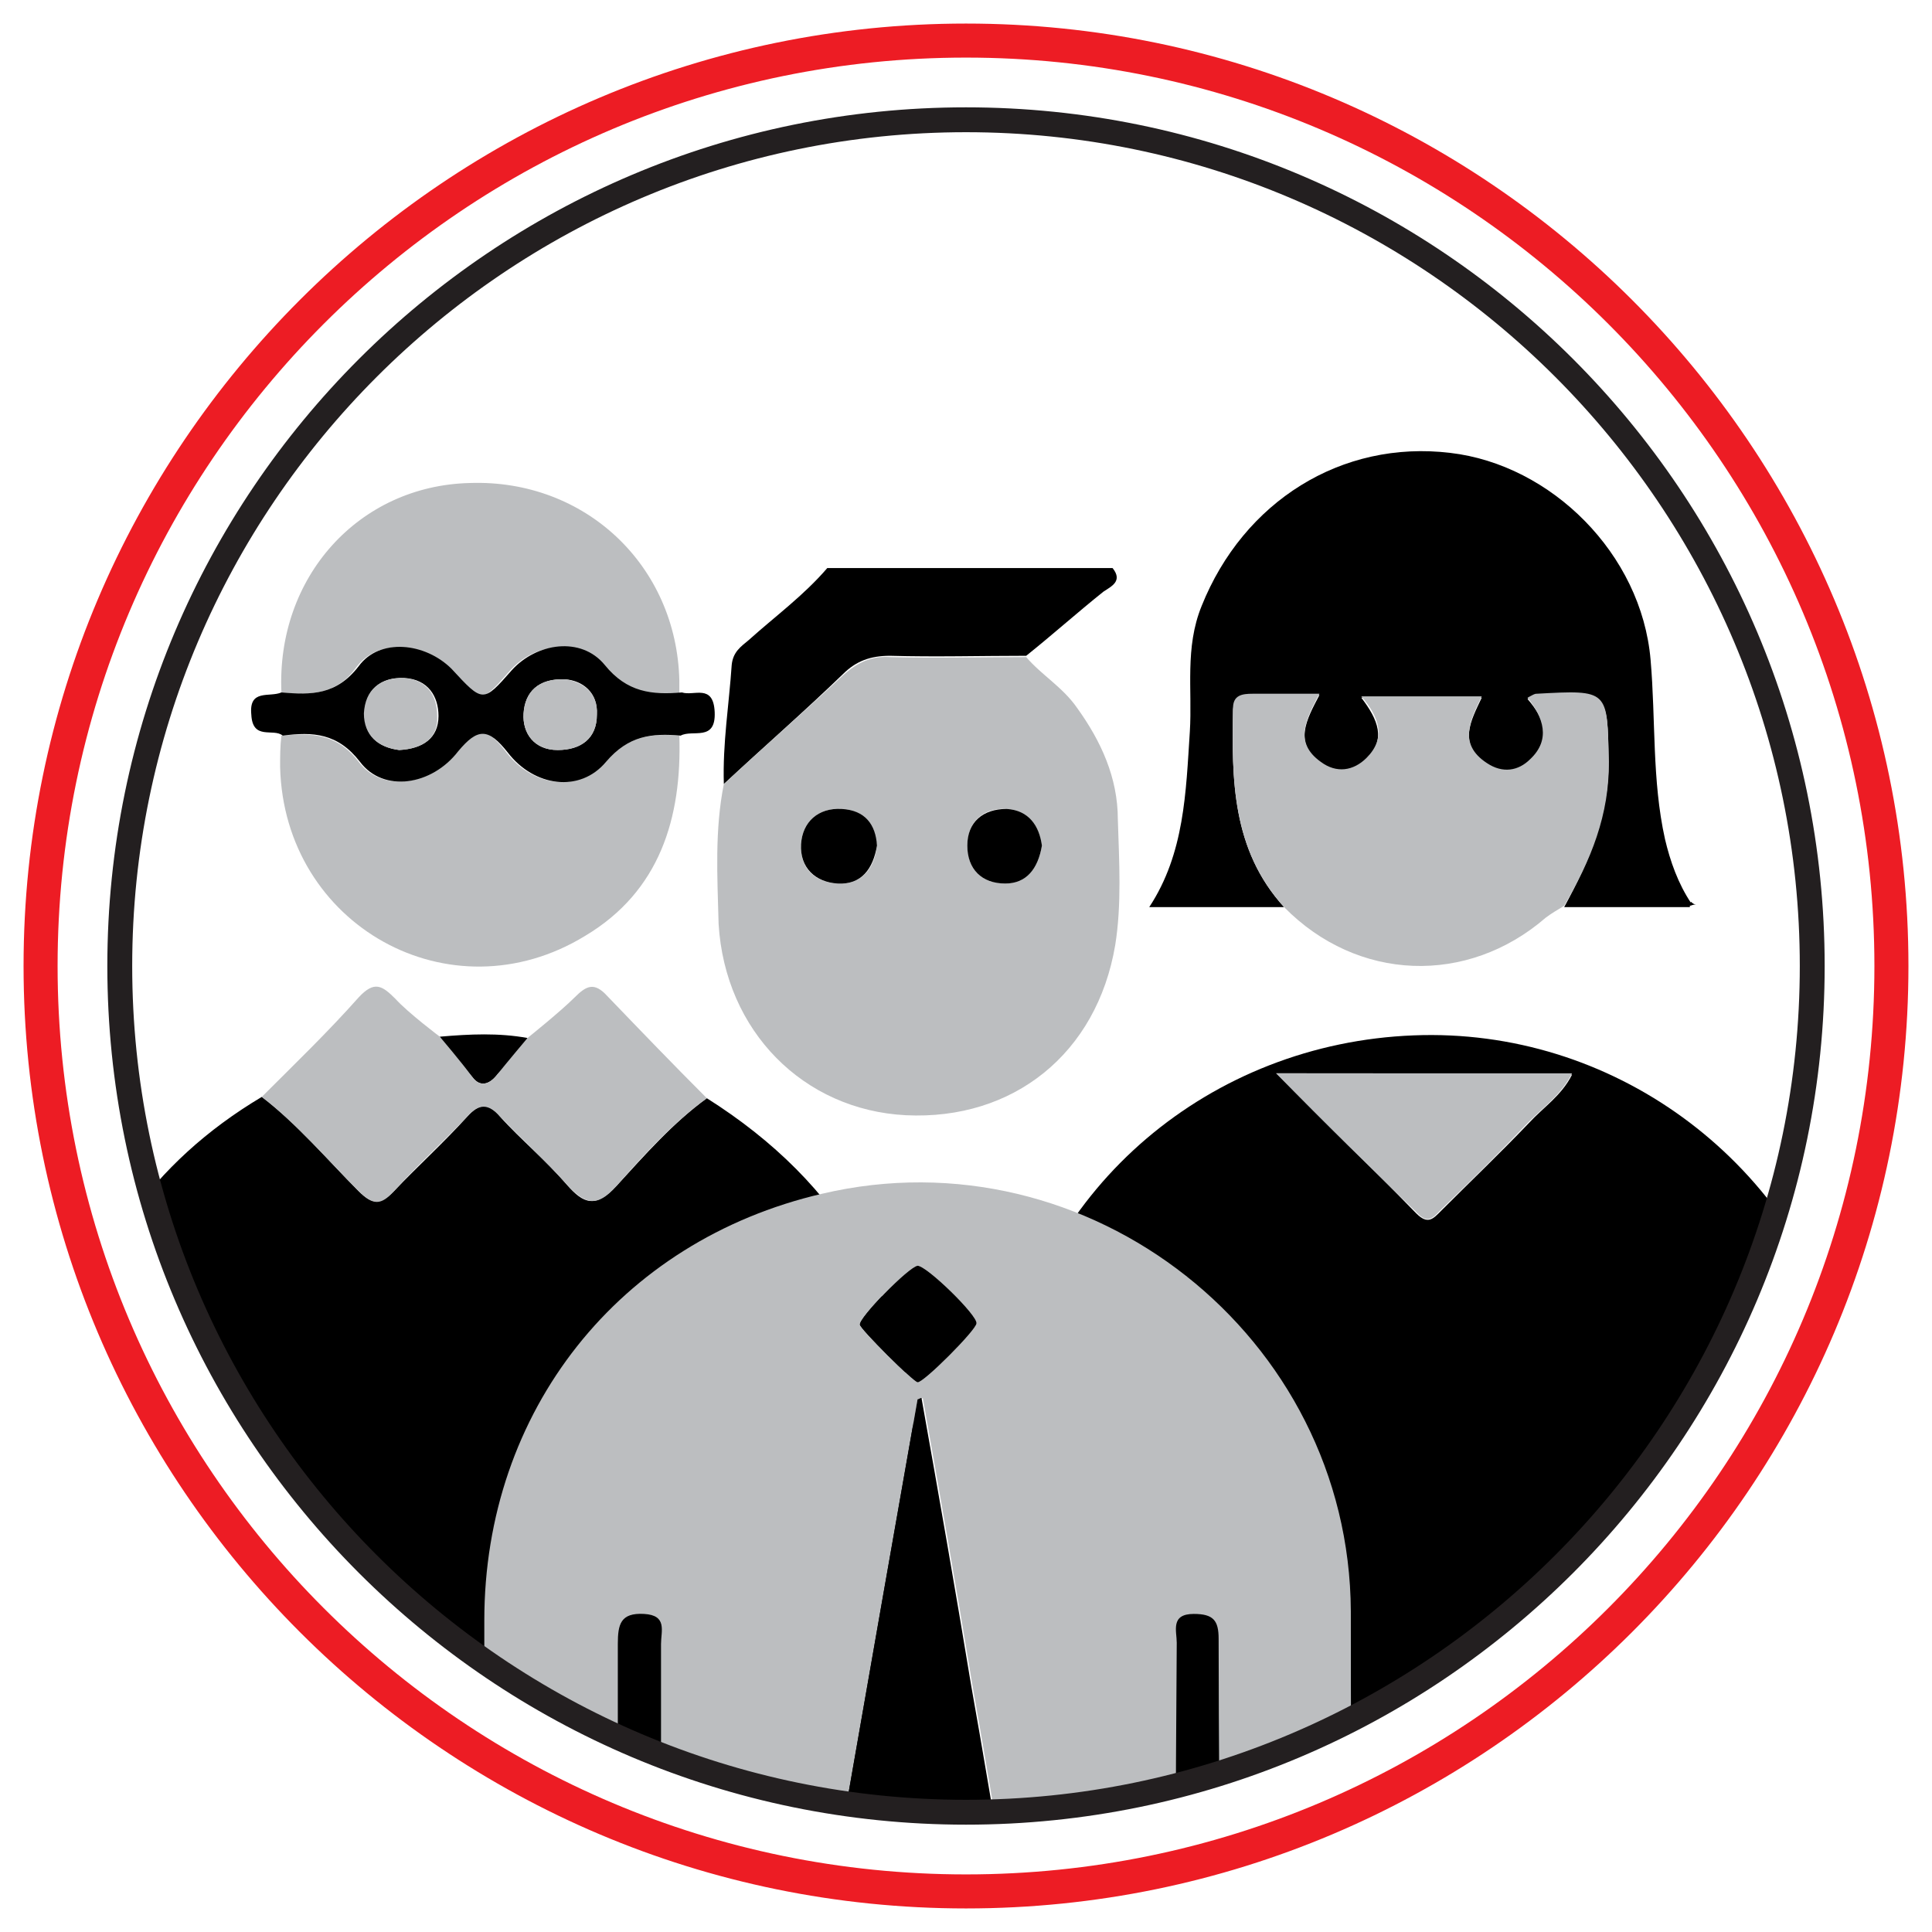
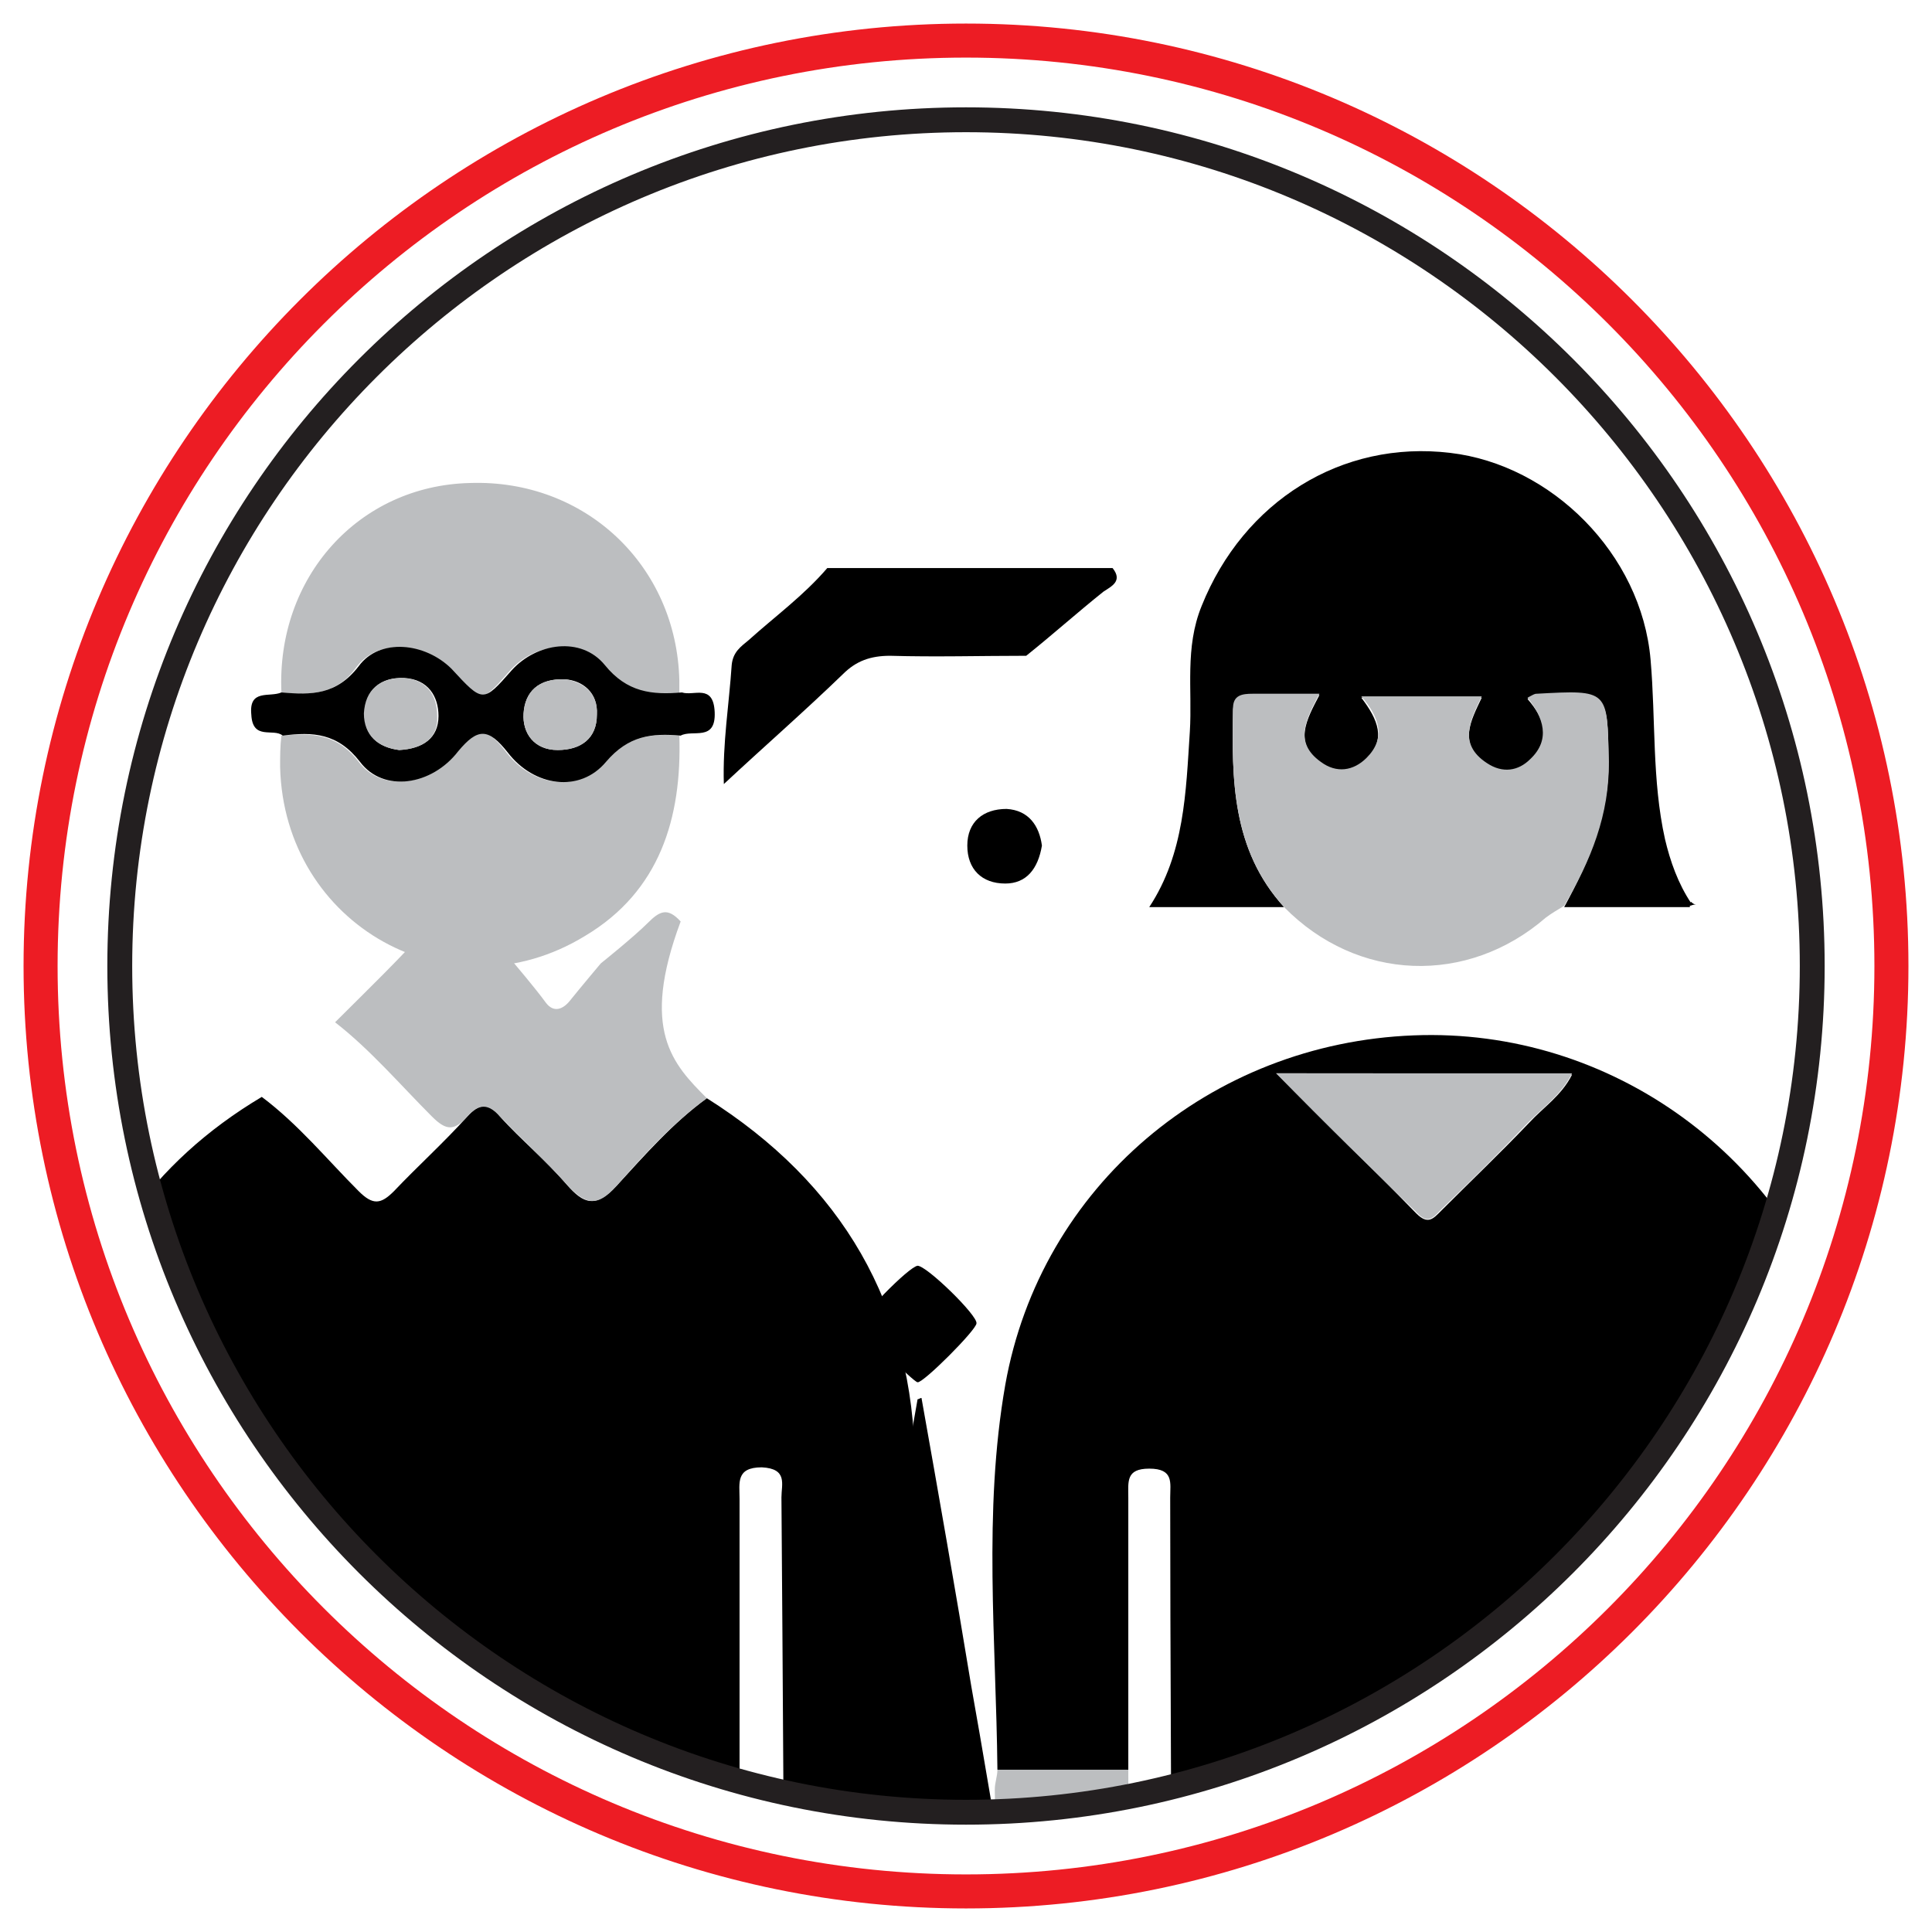
<svg xmlns="http://www.w3.org/2000/svg" xmlns:xlink="http://www.w3.org/1999/xlink" version="1.1" id="Layer_1" x="0px" y="0px" viewBox="0 0 147.6 147.6" style="enable-background:new 0 0 147.6 147.6;" xml:space="preserve">
  <style type="text/css">
	.st0{clip-path:url(#SVGID_2_);}
	.st1{fill:#BCBEC0;}
	.st2{clip-path:url(#SVGID_4_);}
	.st3{clip-path:url(#SVGID_6_);}
	.st4{fill:none;}
	.st5{fill:#ED1C24;}
	.st6{fill:#231F20;}
</style>
  <g id="Layer_1_1_">
    <g>
      <g>
        <defs>
          <circle id="SVGID_1_" cx="73.8" cy="73.8" r="64.7" />
        </defs>
        <clipPath id="SVGID_2_">
          <use xlink:href="#SVGID_1_" style="overflow:visible;" />
        </clipPath>
        <g class="st0">
          <path d="M76.2,135.2c-0.1-9.8-1.1-19.7,0.6-29.4c2.7-15.2,15.7-26.1,31.2-26.7c15.1-0.6,28.7,9.3,33,24c0.2,0.5-0.1,1.4,0.7,1.6      c0,10.2,0,20.3,0,30.5c-3.2,0-6.4,0-9.6,0c0-7.2-0.1-14.3-0.1-21.5c0-1.1-0.3-1.6-1.5-1.5c-1,0.1-1.9-0.1-1.9,1.4      c0.1,3.9,0.1,7.7,0.1,11.6c0.1,8.5,0.2,17-0.1,25.6c-13,0-26.1-0.1-39.1-0.1c0-12.1-0.1-24.2-0.1-36.3c0-1.1,0.3-2.2-1.6-2.2      c-1.8,0-1.6,1-1.6,2.2c0,6.9,0,13.9,0,20.8C82.9,135.2,79.6,135.2,76.2,135.2z M97.5,82c3.8,3.8,7.3,7.2,10.7,10.7      c0.9,0.9,1.3,0.4,1.9-0.2c2.2-2.2,4.5-4.4,6.7-6.7c1.1-1.2,2.5-2.1,3.3-3.7C112.6,82,105.4,82,97.5,82z" />
          <path class="st1" d="M89.5,150.7c13,0,26.1,0.1,39.1,0.1c0.2,2.7,0.3,5.5-0.1,8.2c-13.1,0-26.2,0-39.2,0      C89.4,156.2,89.5,153.5,89.5,150.7z" />
          <path class="st1" d="M76.2,135.2c3.3,0,6.7,0,10,0c0,1.5,0,3,0.1,4.6c0.1,6.4-0.2,12.8,0.2,19.2c-3.4,0-6.8,0-10.2,0      c-0.1-7.4-0.2-14.9-0.3-22.3C76,136.2,76.2,135.7,76.2,135.2z" />
          <path class="st1" d="M132.1,135.2c3.2,0,6.4,0,9.6,0c0,7.4,0,14.9,0,22.3c0,1.2-0.3,1.5-1.5,1.5c-2.6-0.1-5.2,0-7.8,0      c-0.1-0.3-0.3-0.6-0.3-0.9C132.1,150.5,132.1,142.8,132.1,135.2z" />
          <path d="M98.1,69.3c-3.4,0-6.8,0-10.3,0c2.7-4.1,2.8-8.8,3.1-13.4c0.2-3.2-0.4-6.4,0.9-9.6c3.2-8,10.7-12.7,19-11.7      c7.7,0.9,14.6,7.7,15.3,15.8c0.4,4.6,0.1,9.2,1.1,13.7c0.4,1.7,1,3.4,2,4.9c-0.1,0.1-0.1,0.2-0.1,0.3c-3.2,0-6.4,0-9.6,0      c1.9-3.5,3.4-7,3.4-11.1c-0.1-5.4,0-5.4-5.5-5.1c-0.1,0-0.3,0.1-0.7,0.3c1.3,1.5,1.9,3.1,0.2,4.7c-1,0.9-2.2,1.1-3.3,0.3      c-2.3-1.5-1.2-3.4-0.4-5.1c-3.1,0-6,0-9.2,0c1.3,1.7,1.9,3.2,0.4,4.7c-1,1-2.3,1.1-3.5,0.3c-2.1-1.5-1.1-3.3-0.1-5.2      c-1.9,0-3.5,0-5.1,0c-0.8,0-1.4,0.1-1.5,1.1C94.1,59.5,94.1,64.9,98.1,69.3z" />
          <path class="st1" d="M98.1,69.3c-4-4.4-4-9.8-3.9-15.2c0-1,0.7-1.1,1.5-1.1c1.6,0,3.2,0,5.1,0c-1,1.9-2,3.7,0.1,5.2      c1.2,0.9,2.5,0.7,3.5-0.3c1.5-1.5,1-3.1-0.4-4.7c3.2,0,6.1,0,9.2,0c-0.8,1.7-1.9,3.6,0.4,5.1c1.2,0.8,2.4,0.6,3.3-0.3      c1.6-1.5,1-3.2-0.2-4.7c0.4-0.2,0.5-0.3,0.7-0.3c5.5-0.3,5.4-0.3,5.5,5.1c0.1,4.1-1.4,7.7-3.4,11.1c-0.5,0.3-1,0.6-1.4,0.9      C112.1,75.3,103.7,75,98.1,69.3z" />
          <path d="M129.1,69.2c-0.1-0.1,0-0.2,0.1-0.3c0.1,0.1,0.2,0.2,0.4,0.2C129.3,69.1,129.2,69.2,129.1,69.2z" />
          <path class="st1" d="M97.5,82c7.9,0,15.1,0,22.6,0c-0.8,1.6-2.2,2.6-3.3,3.7c-2.2,2.3-4.4,4.5-6.7,6.7c-0.6,0.6-1,1.2-1.9,0.2      C104.8,89.3,101.3,85.9,97.5,82z" />
        </g>
      </g>
      <g>
        <defs>
          <circle id="SVGID_3_" cx="73.8" cy="73.8" r="64.7" />
        </defs>
        <clipPath id="SVGID_4_">
          <use xlink:href="#SVGID_3_" style="overflow:visible;" />
        </clipPath>
        <g class="st2">
          <path class="st1" d="M60,159v-8.1c0,0,6.6-0.1,9.9-0.2c0,2.7,0,5.5,0,8.2C66.7,159,60,159,60,159z" />
          <path d="M4.5,105.5c2.1-9.4,7.1-16.7,15.5-21.7c2.8,2.1,5,4.8,7.4,7.2c1.1,1.1,1.7,1,2.7,0c1.8-1.9,3.8-3.7,5.6-5.7      c0.9-1,1.6-1.1,2.5,0c1.6,1.8,3.5,3.3,5.1,5.2c1.3,1.5,2.2,1.8,3.8,0.1c2.2-2.4,4.3-4.8,6.9-6.7c10.3,6.5,15.8,15.8,15.9,28      c0.2,13,0,26.1,0,39c-3.3,0.1-6.6-0.1-9.9,0c-0.1-0.9-0.2-25.2-0.3-36.5c0-1,0.5-2.2-1.5-2.3c-2,0-1.7,1.2-1.7,2.4      c0,8.5,0,17.1,0,25.6c0,3.5-0.1,7.1-0.2,10.6c-13,0-26.1-0.1-39.1-0.1c0-0.9-0.1-1.8-0.1-2.7c0-11.2,0-22.4,0-33.7      c0-1.3,0-2.3-1.8-2.2c-1.8,0.1-1.4,1.2-1.4,2.2c0,12.1,0,24.2,0.1,36.3c-3.3,0-6.7,0-10,0.1c0-10.2,0-20.5,0-30.8      C3.9,116.9,4.2,106.7,4.5,105.5z" />
-           <path class="st1" d="M17.3,150.7c13,0,39.1,0.1,39.1,0.1l-0.1,8.2c0,0-25.8,0-38.8,0C17.4,156.2,17,153.5,17.3,150.7z" />
          <path class="st1" d="M14,150.7c0.1,2.8,0.1,5.5,0.2,8.3c-3.4,0-6.8,0-10.2,0c0-2.7,0-5.5,0-8.2C7.4,150.7,10.7,150.7,14,150.7z" />
          <path class="st1" d="M51.9,56.2c0.2,6.3-1.5,11.9-7.2,15.3c-10.3,6.3-23-0.8-23.3-12.9c0-0.8,0-1.6,0.1-2.4      c2.3-0.2,4.2-0.2,5.9,2c1.8,2.4,5.5,1.8,7.5-0.8c1.5-1.9,2.3-1.9,3.8,0.1c2,2.6,5.5,3.1,7.5,0.7C47.9,56.3,49.7,56,51.9,56.2z" />
          <path class="st1" d="M21.5,52.9c-0.4-8.8,5.9-15.8,14.4-16c8.8-0.3,15.8,6.3,16,15.1c0,0.3,0,0.6,0,1c-2.3,0.2-4.2,0-5.9-2.1      c-1.8-2.2-5.2-1.8-7.1,0.4c-2.2,2.5-2.2,2.5-4.6-0.1c-1.9-2.1-5.4-2.5-7.1-0.2C25.7,53.1,23.7,53.1,21.5,52.9z" />
          <path d="M21.5,52.9c2.3,0.2,4.2,0.2,5.9-2c1.6-2.2,5.1-1.8,7.1,0.2c2.4,2.6,2.4,2.6,4.6,0.1c1.9-2.1,5.3-2.6,7.1-0.4      c1.7,2.1,3.6,2.3,5.9,2.1c0.9,0.3,2.4-0.7,2.5,1.5c0.1,2.3-1.7,1.3-2.6,1.8c-2.2-0.2-4,0-5.7,2c-2,2.4-5.5,1.9-7.5-0.7      c-1.5-1.9-2.3-1.9-3.8-0.1c-2,2.6-5.7,3.2-7.5,0.8c-1.7-2.2-3.6-2.3-5.9-2c-0.7-0.6-2.3,0.4-2.4-1.6      C19,52.6,20.6,53.3,21.5,52.9z M30.5,57.3c1.8-0.1,3-0.9,3-2.6c0-1.5-0.8-2.8-2.6-2.9c-1.8-0.1-3,0.9-3,2.7      C27.8,56.2,28.9,57.1,30.5,57.3z M43.2,51.9c-2.1-0.1-3.1,1-3.2,2.6c-0.1,1.5,0.8,2.8,2.6,2.8s3-0.9,3-2.7      C45.7,52.9,44.5,52,43.2,51.9z" />
          <path d="M40.3,79.3c-0.3,1.4-1.6,1.9-2.4,2.9c-0.5,0.6-1.2,0.9-1.8,0.1c-0.8-1-2.2-1.6-2.5-3.1C35.9,79,38.1,78.9,40.3,79.3z" />
          <path class="st1" d="M30.5,57.3c-1.6-0.2-2.7-1.1-2.7-2.8c0.1-1.8,1.2-2.7,3-2.7c1.8,0.1,2.6,1.3,2.6,2.9      C33.5,56.4,32.3,57.2,30.5,57.3z" />
          <path class="st1" d="M43.2,51.9c1.3,0.2,2.5,1,2.4,2.7c0,1.8-1.2,2.7-3,2.7S39.9,56,40,54.5C40.1,52.9,41.1,51.8,43.2,51.9z" />
-           <path class="st1" d="M54,83.9c-2.6,1.9-4.8,4.3-6.9,6.7c-1.5,1.7-2.4,1.4-3.8-0.1c-1.6-1.8-3.4-3.4-5.1-5.2c-0.9-1-1.6-1-2.5,0      c-1.8,1.9-3.8,3.7-5.6,5.7c-1,1.1-1.6,1.1-2.7,0c-2.4-2.4-4.7-5.1-7.4-7.2c2.5-2.5,5-4.9,7.4-7.6c1.2-1.3,1.8-0.9,2.8,0.1      c1,1.1,3.4,2.9,3.4,2.9s1.7,2,2.5,3.1c0.6,0.8,1.3,0.5,1.8-0.1c0.8-1,2.4-2.9,2.4-2.9s2.5-2,3.6-3.1c0.9-0.9,1.5-1.2,2.5-0.1      C48.9,78.7,51.4,81.3,54,83.9z" />
+           <path class="st1" d="M54,83.9c-2.6,1.9-4.8,4.3-6.9,6.7c-1.5,1.7-2.4,1.4-3.8-0.1c-1.6-1.8-3.4-3.4-5.1-5.2c-0.9-1-1.6-1-2.5,0      c-1,1.1-1.6,1.1-2.7,0c-2.4-2.4-4.7-5.1-7.4-7.2c2.5-2.5,5-4.9,7.4-7.6c1.2-1.3,1.8-0.9,2.8,0.1      c1,1.1,3.4,2.9,3.4,2.9s1.7,2,2.5,3.1c0.6,0.8,1.3,0.5,1.8-0.1c0.8-1,2.4-2.9,2.4-2.9s2.5-2,3.6-3.1c0.9-0.9,1.5-1.2,2.5-0.1      C48.9,78.7,51.4,81.3,54,83.9z" />
        </g>
      </g>
      <g>
        <defs>
          <circle id="SVGID_5_" cx="73.8" cy="73.8" r="64.7" />
        </defs>
        <clipPath id="SVGID_6_">
          <use xlink:href="#SVGID_5_" style="overflow:visible;" />
        </clipPath>
        <g class="st3">
          <g>
            <path class="st4" d="M70.1,105.7c0.4,0,4.5-4.1,4.5-4.5c0-0.7-3.9-4.5-4.5-4.4c-0.7,0-4.5,4-4.4,4.6       C65.8,101.6,69.8,105.7,70.1,105.7z" />
            <path class="st4" d="M74.3,128.9c-1.3-7.3-2.6-14.7-3.8-22c-0.1,0-0.3,0-0.4,0.1c-1.8,10.3-3.6,20.6-5.4,30.8       c-1.4,8.1-1.4,8,4,13.1c0.2,0.2,0.4,0.5,0.7,0.7c0.3,0.2,0.6,0.4,0.8,0.4c1,0,6.9-6.4,6.8-7.4c0-0.2-0.2-0.5-0.2-0.7       C76,138.8,75.1,133.9,74.3,128.9z" />
-             <path class="st1" d="M103.2,123.1c-0.1-21-20-36.7-40.4-31.9C47.3,94.8,37,107.8,37,123.8c0,15.5,0,31,0,46.5       c3.4,0,6.8,0,10.2,0c0-14.9,0-29.8,0-44.7c0-1.5,0.2-2.4,2-2.3s1.3,1.3,1.3,2.3c0,11.3,0,22.6,0,33.8c0,0.9,0.1,1.8,0.1,2.7       c13.1,0,26.1,0,39.2,0c0-12.2,0-24.4,0.1-36.6c0-0.9-0.5-2.2,1.3-2.2c1.5,0,1.9,0.5,1.9,1.9c0,7.7,0.1,15.5,0.1,23.2       c0,7.3,0.1,14.5,0.1,21.8c3.4,0,6.8,0,10.2,0C103.3,154.6,103.2,138.8,103.2,123.1z M70.1,96.7c0.7,0,4.6,3.8,4.5,4.4       c0,0.5-4.1,4.6-4.5,4.5c-0.3,0-4.4-4.1-4.4-4.4C65.6,100.7,69.4,96.8,70.1,96.7z M70.2,151.9c-0.3,0-0.6-0.2-0.8-0.4       c-0.3-0.2-0.5-0.4-0.7-0.7c-5.5-5.1-5.5-5.1-4-13.1c1.8-10.3,3.6-20.6,5.4-30.8c0.1,0,0.3,0,0.4-0.1c1.3,7.3,2.6,14.7,3.8,22       c0.9,5,1.7,10,2.6,15c0,0.2,0.2,0.5,0.2,0.7C77.2,145.5,71.2,151.9,70.2,151.9z" />
          </g>
-           <path d="M50.6,162.1c13.1,0,26.1,0,39.2,0c0,2.7,0,5.5,0.1,8.2c-13.1,0-26.2,0-39.2,0C50.6,167.6,50.6,164.8,50.6,162.1z" />
          <path d="M55.3,59.9c-0.1-3.1,0.4-6.1,0.6-9.1c0.1-1,0.7-1.4,1.3-1.9c2-1.8,4.2-3.4,6-5.5c1.3,0,21.5,0,21.8,0      c0.8,1-0.1,1.4-0.7,1.8c-2,1.6-3.9,3.3-5.9,4.9c-3.5,0-6.9,0.1-10.4,0c-1.5,0-2.6,0.4-3.6,1.4C61.4,54.4,58.3,57.1,55.3,59.9z" />
-           <path class="st1" d="M55.3,59.9c3-2.8,6.1-5.5,9.1-8.3c1.1-1,2.2-1.5,3.6-1.4c3.5,0.1,6.9,0,10.4,0c1.2,1.4,2.8,2.3,3.9,3.9      c1.8,2.5,3.1,5.3,3.1,8.5c0.1,3.2,0.3,6.5-0.2,9.6c-1.4,8.3-7.8,13.4-16,13c-7.8-0.4-13.8-6.4-14.3-14.6      C54.8,66.9,54.6,63.4,55.3,59.9z M67,64.6c-0.2-1.6-1-2.7-2.7-2.8c-1.8-0.1-3,1-3.1,2.7c-0.1,1.8,1,2.9,2.8,3      C65.8,67.6,66.8,66.4,67,64.6z M79.6,64.6c-0.2-1.5-1.1-2.7-2.7-2.8c-1.8-0.1-3,1-3,2.8c0,1.8,1.1,2.9,2.9,2.9      C78.4,67.5,79.3,66.4,79.6,64.6z" />
          <path d="M70.4,106.8c1.3,7.3,2.6,14.7,3.8,22c0.9,5,1.7,10,2.6,15c0,0.2,0.2,0.5,0.2,0.7c0.1,1-5.8,7.4-6.8,7.4      c-0.3,0-0.6-0.2-0.8-0.4c-0.3-0.2-0.5-0.4-0.7-0.7c-5.5-5.1-5.5-5.1-4-13.1c1.8-10.3,3.6-20.6,5.4-30.8      C70.2,106.9,70.3,106.8,70.4,106.8z" />
          <path d="M70.1,96.7c0.7,0,4.6,3.8,4.5,4.4c0,0.5-4.1,4.6-4.5,4.5c-0.3,0-4.4-4.1-4.4-4.4C65.6,100.7,69.4,96.8,70.1,96.7z" />
-           <path d="M67,64.6c-0.3,1.8-1.2,3-3,2.9c-1.7-0.1-2.9-1.2-2.8-3c0.1-1.7,1.3-2.8,3.1-2.7C66.1,61.9,66.9,63,67,64.6z" />
          <path d="M79.6,64.6c-0.3,1.8-1.2,2.9-2.8,2.9c-1.8,0-2.9-1.1-2.9-2.9c0-1.8,1.2-2.8,3-2.8C78.6,61.9,79.4,63.1,79.6,64.6z" />
        </g>
      </g>
    </g>
  </g>
  <g id="Layer_2">
    <path class="st5" d="M73.8,145.8c-39.7,0-72-32.3-72-72s32.3-72,72-72s72,32.3,72,72S113.5,145.8,73.8,145.8z M73.8,4.4   C35.5,4.4,4.4,35.5,4.4,73.8s31.1,69.4,69.4,69.4s69.4-31.1,69.4-69.4S112.1,4.4,73.8,4.4z" />
    <path class="st6" d="M73.8,139.4c-36.2,0-65.6-29.4-65.6-65.6S37.6,8.2,73.8,8.2s65.6,29.4,65.6,65.6S110,139.4,73.8,139.4z    M73.8,10.1c-35.1,0-63.7,28.6-63.7,63.7s28.6,63.7,63.7,63.7s63.7-28.6,63.7-63.7S108.9,10.1,73.8,10.1z" />
  </g>
</svg>